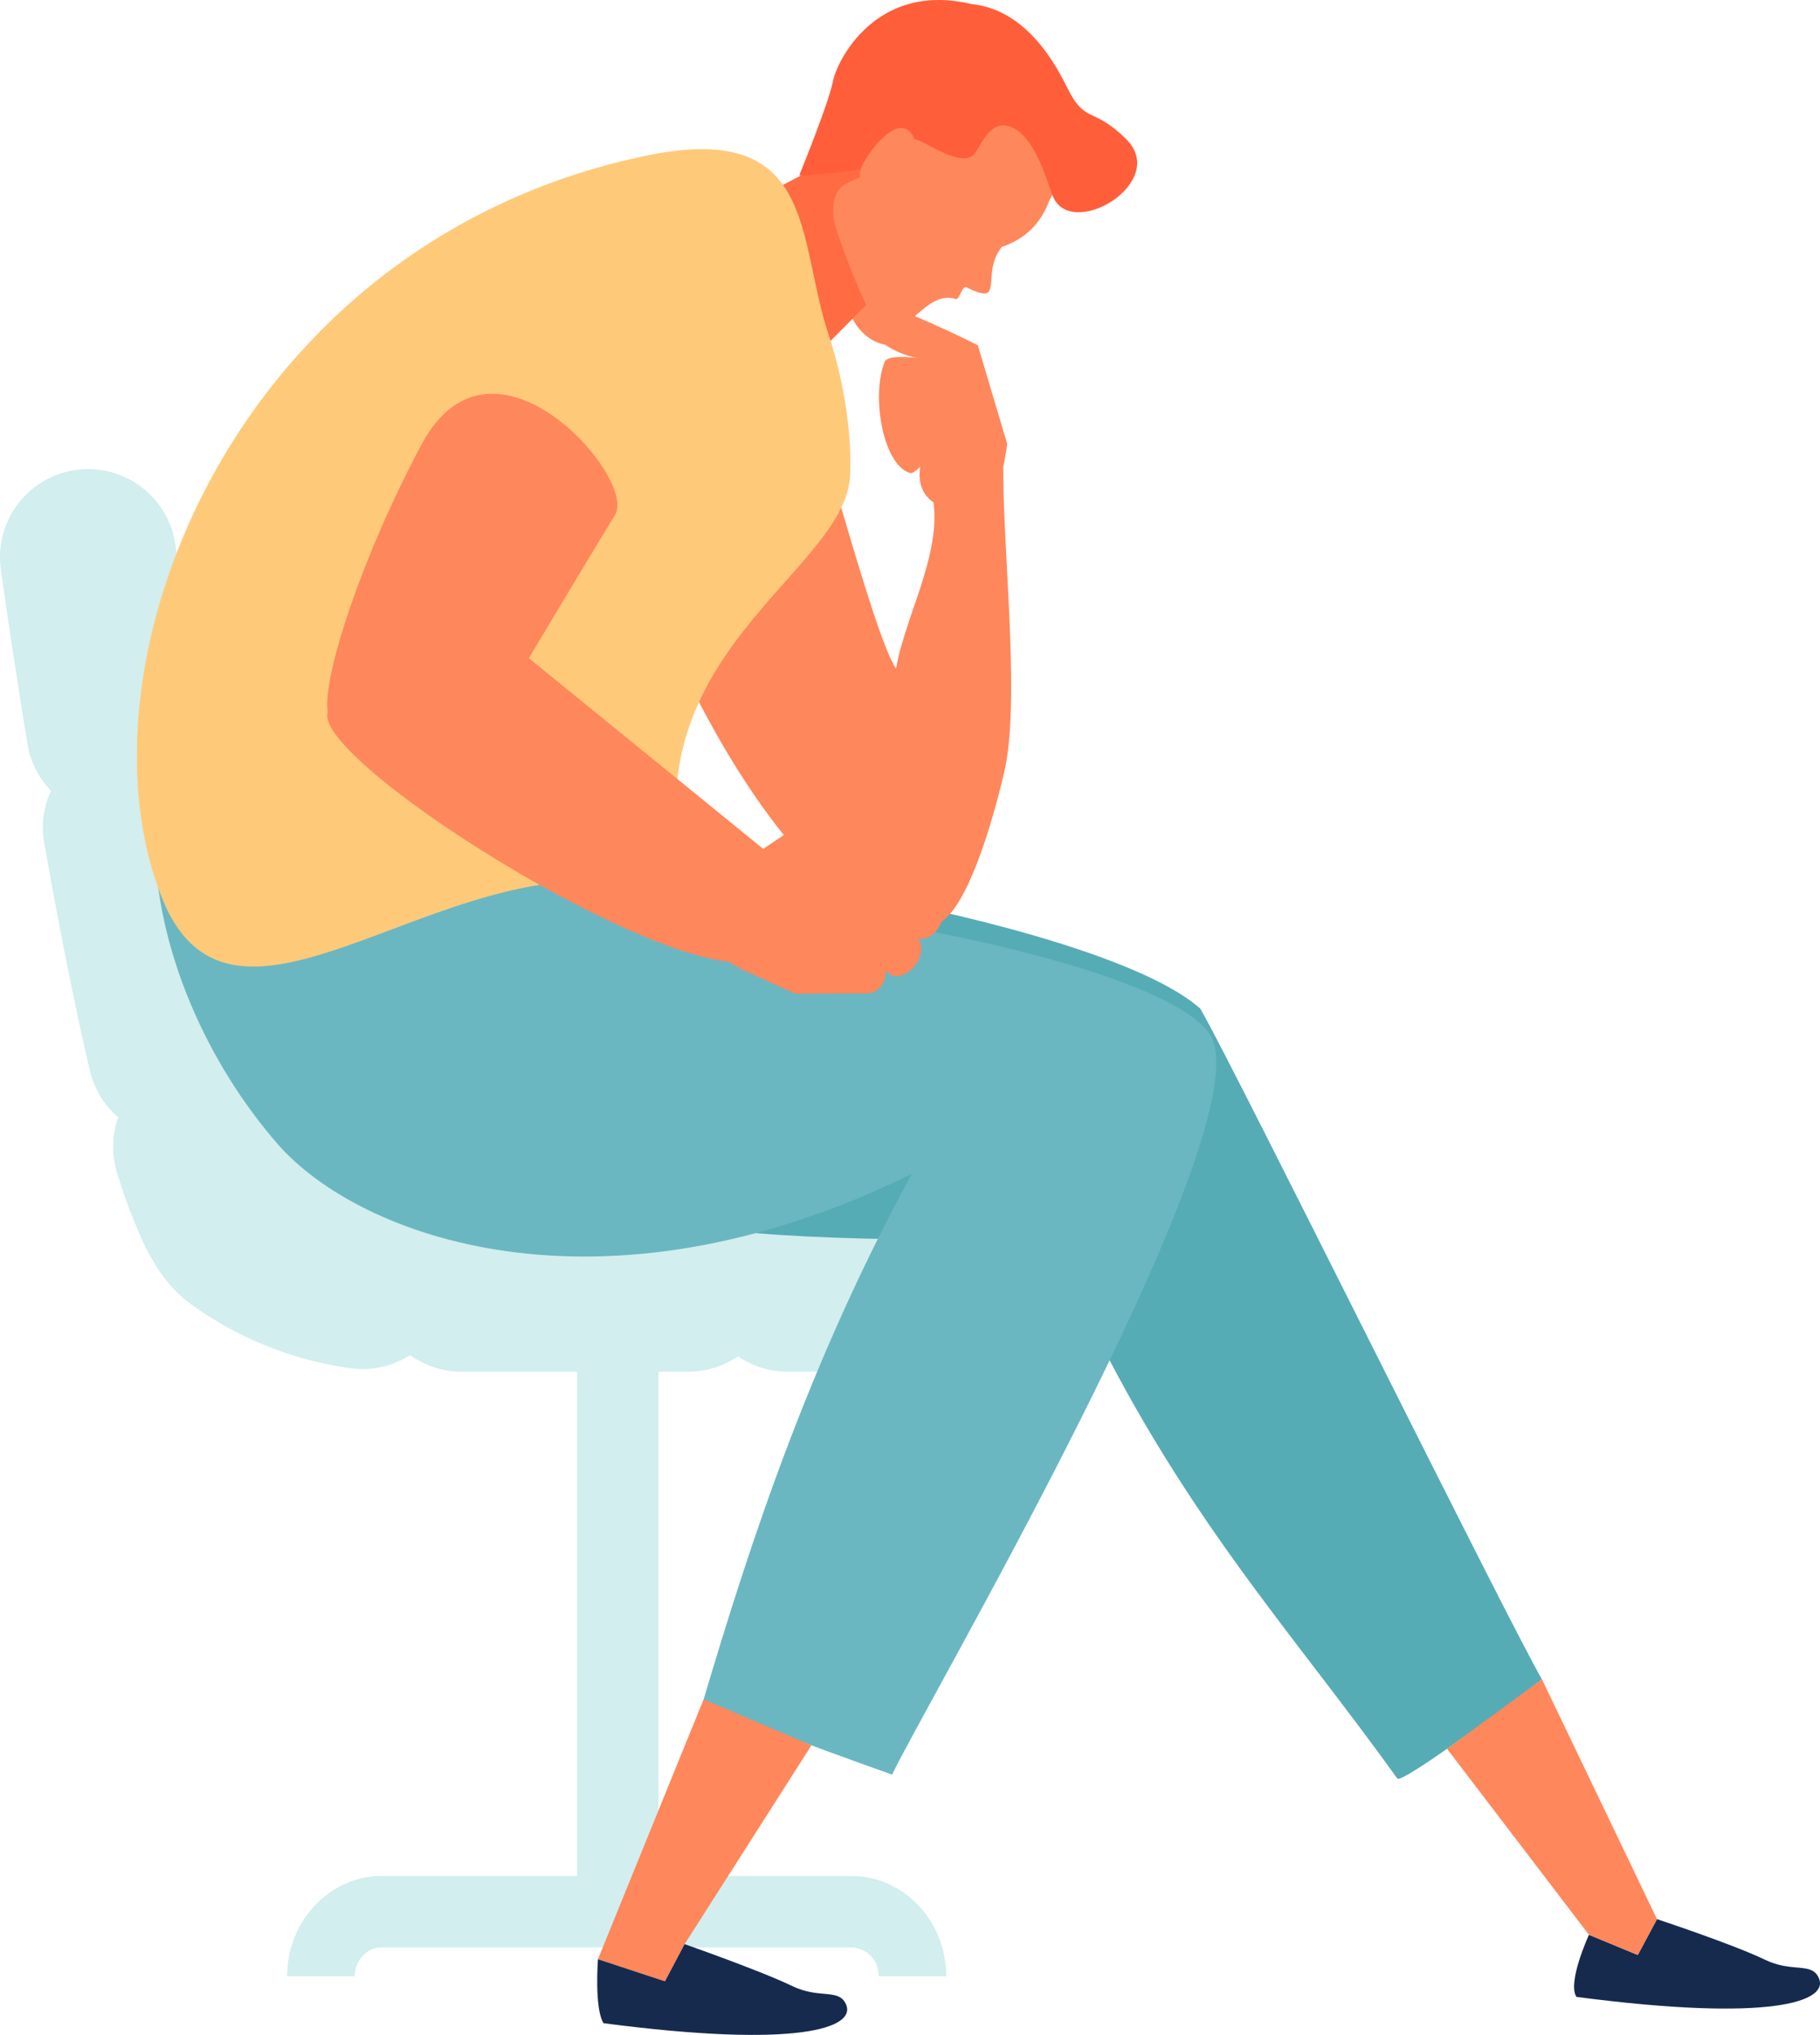
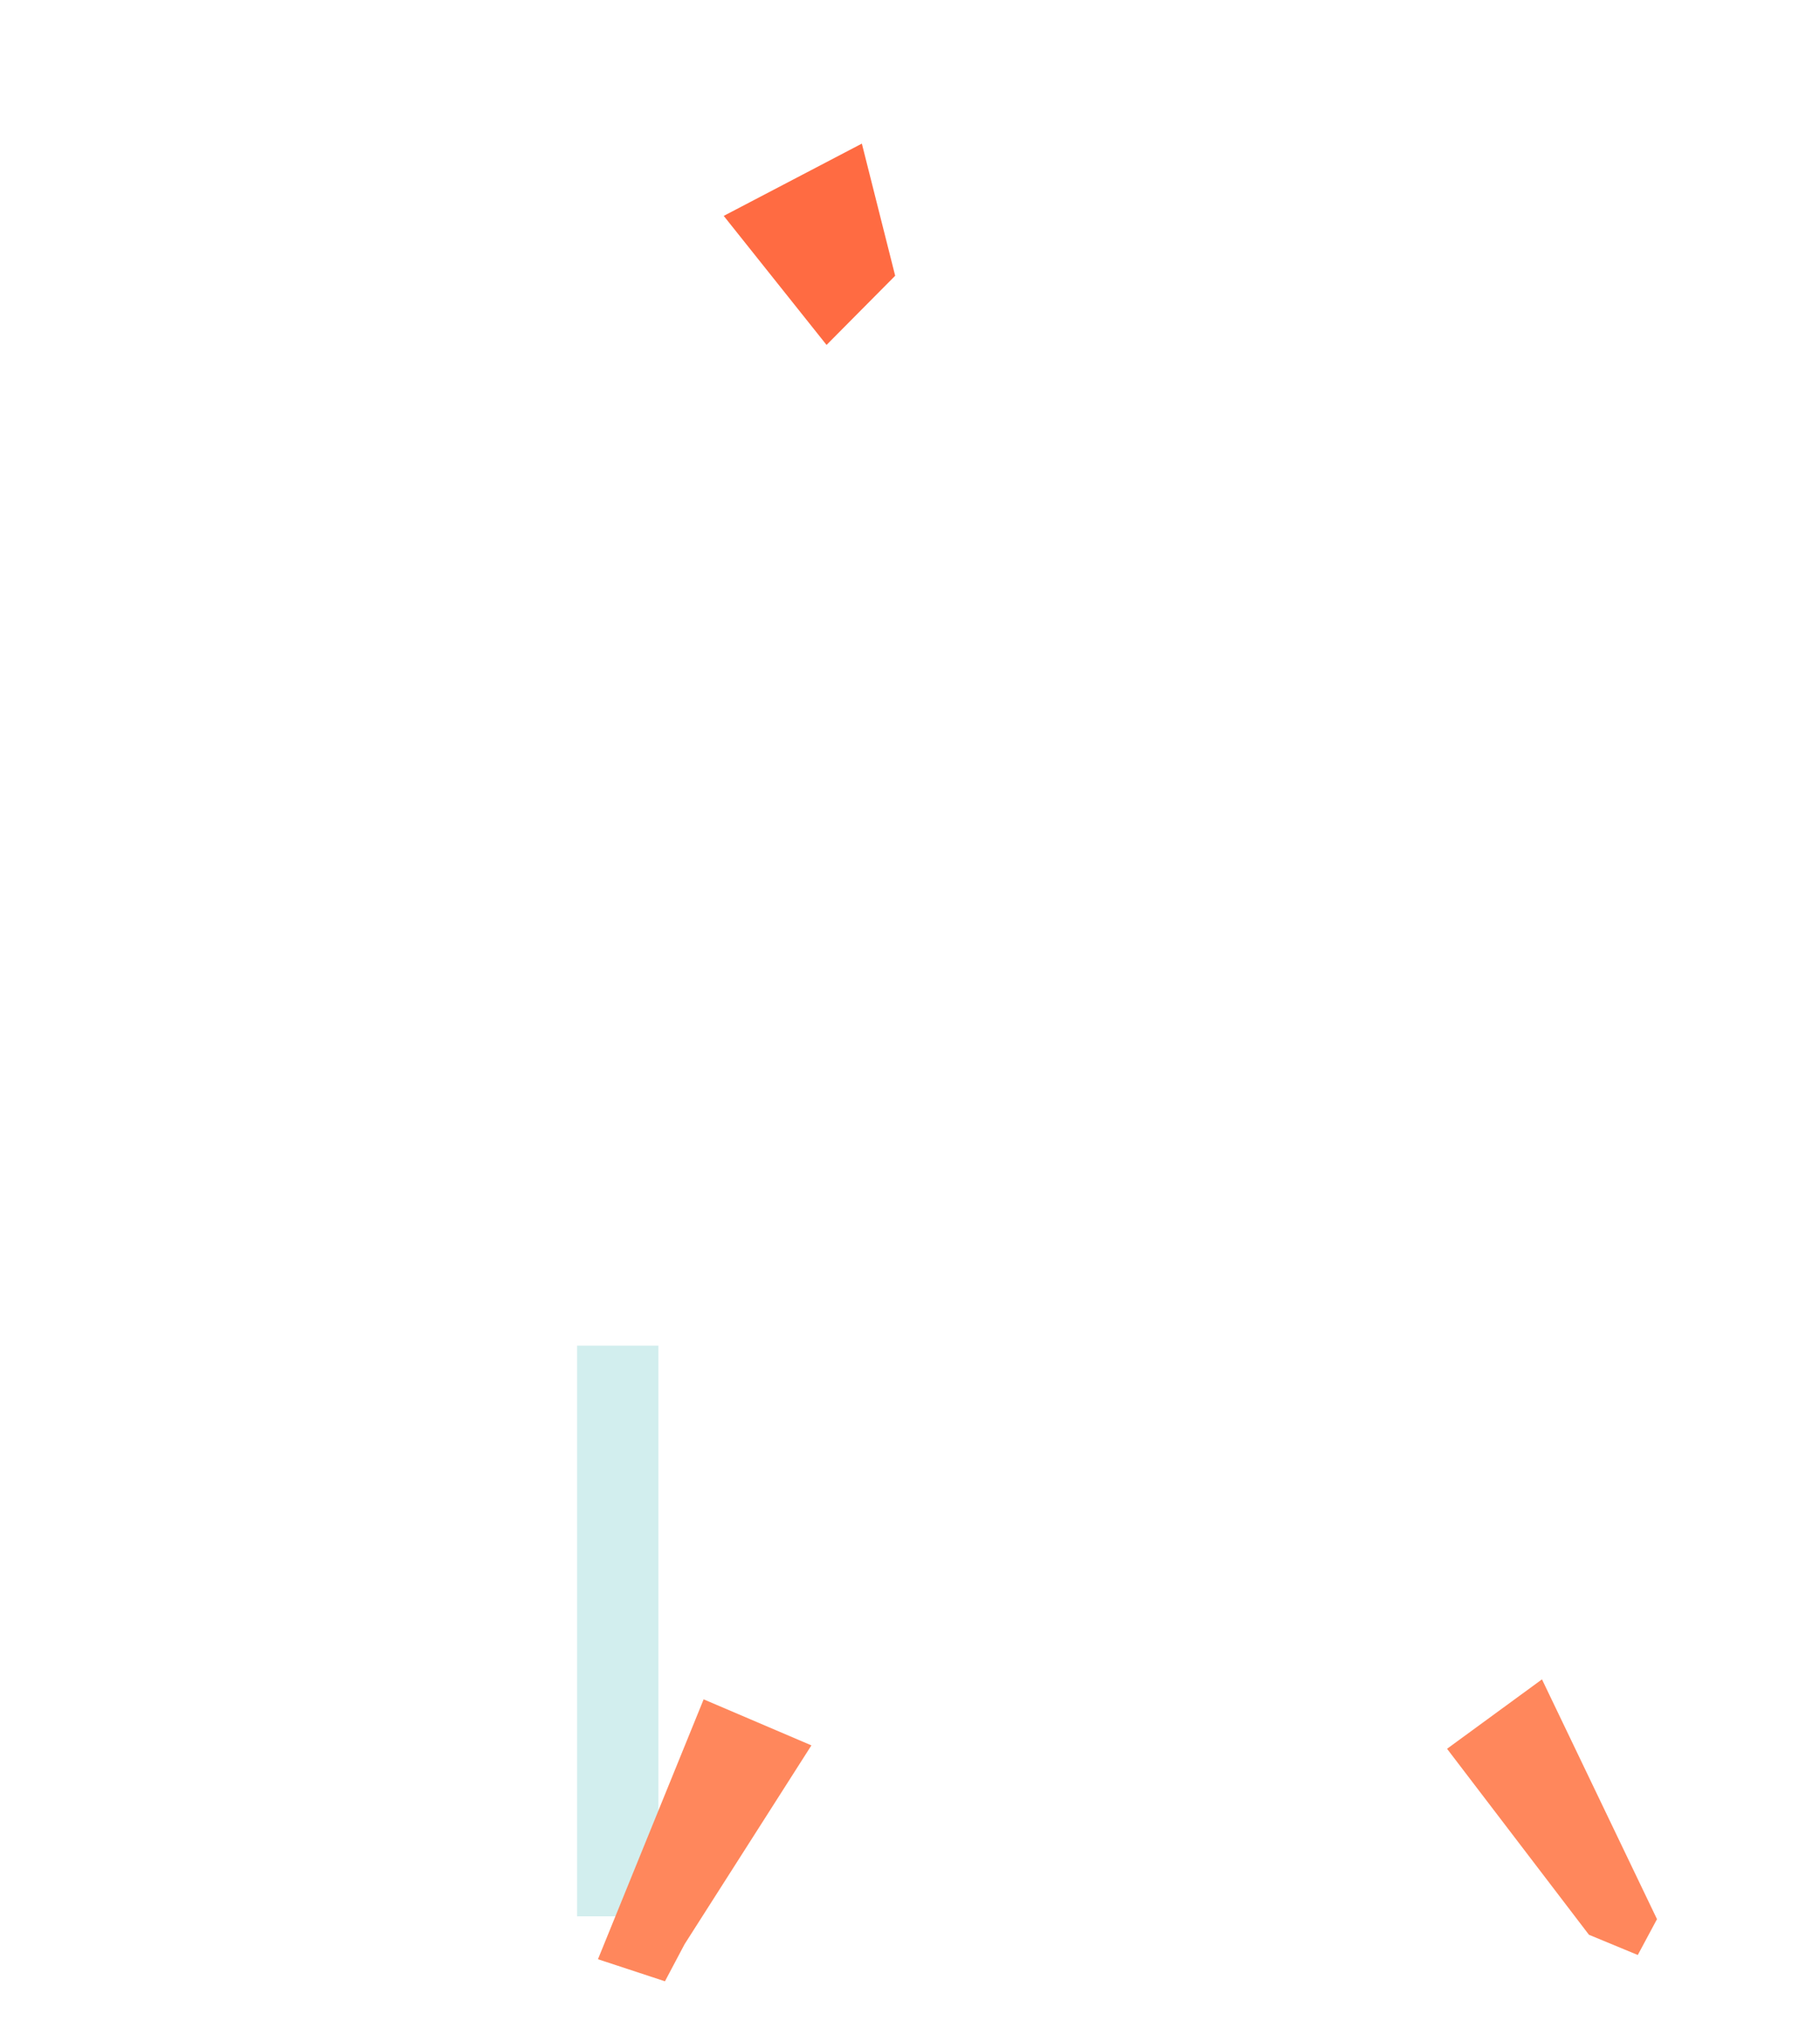
<svg xmlns="http://www.w3.org/2000/svg" width="619.068" height="691.839" viewBox="0 0 619.068 691.839">
  <defs>
    <clipPath id="a">
-       <path d="M0,527.784H619.068V-164.054H0Z" transform="translate(0 164.054)" fill="none" />
-     </clipPath>
+       </clipPath>
  </defs>
  <g transform="translate(0 164.054)">
-     <path d="M74.214,138.454H46.545V-55.568H74.214Z" transform="translate(149.742 349.014)" fill="#d2eeee" />
+     <path d="M74.214,138.454H46.545V-55.568H74.214" transform="translate(149.742 349.014)" fill="#d2eeee" />
    <g transform="translate(0 -164.054)" clip-path="url(#a)">
      <g transform="translate(97.675 637.803)">
-         <path d="M24.6,18.528H184.257a9.582,9.582,0,0,1,9.295,9.826h22.971c-.013-18.846-14.444-34.1-32.265-34.112H24.6C6.791-5.751-7.648,9.507-7.648,28.353H15.319c.013-5.415,4.171-9.826,9.286-9.826" transform="translate(7.648 5.759)" fill="#d2eeee" />
-       </g>
+         </g>
      <g transform="translate(0.001 159.487)">
-         <path d="M204.362,234.095a29.815,29.815,0,0,1-16.873-5.2,29.825,29.825,0,0,1-16.873,5.2H93.472a29.861,29.861,0,0,1-17.505-5.638,29.861,29.861,0,0,1-20.339,4.47A121.13,121.13,0,0,1,1.336,211.086a44.264,44.264,0,0,1-10.678-11.3,75.7,75.7,0,0,1-5.79-10.387,183.187,183.187,0,0,1-8.54-22.87,29.837,29.837,0,0,1,.358-18.88A29.854,29.854,0,0,1-32.932,131.8c-5.693-24.24-10.986-51.677-15.544-77.452a29.835,29.835,0,0,1,2.29-17.758,29.854,29.854,0,0,1-8.017-16c-5.529-33.9-9.012-59.107-9.033-59.272a29.967,29.967,0,0,1,25.585-33.8,29.973,29.973,0,0,1,33.8,25.585s.207,1.48.611,4.3,1,6.941,1.763,12.107C.05-20.152,2.26-5.654,4.967,10.941v0A29.823,29.823,0,0,1,2.61,28.307a29.855,29.855,0,0,1,7.949,15.6c4.432,25.084,9.581,51.677,14.87,74.167a29.8,29.8,0,0,1-.911,16.843,29.827,29.827,0,0,1,9.063,13.815c1.476,4.77,2.91,8.856,4.154,11.935.62,1.569,1.215,2.88,1.683,3.838A61.08,61.08,0,0,0,63.9,173.549,29.876,29.876,0,0,1,77.27,178.9a29.834,29.834,0,0,1,16.2-4.753h77.144a29.822,29.822,0,0,1,16.873,5.2,29.812,29.812,0,0,1,16.873-5.2H281.5a29.975,29.975,0,1,1,0,59.951Z" transform="translate(63.523 72.765)" fill="#d2eeee" />
-       </g>
+         </g>
      <g transform="translate(151.88 294.53)">
        <path d="M28.859,2.412C4.673,40.2-89,126.071,155.5,126.071c2.239-36.44,81.222-61.625,91.25-79-36.082-30.836-204.8-57.1-217.891-44.655" transform="translate(8.97 0.75)" fill="#56acb5" />
      </g>
      <g transform="translate(359.819 341.676)">
        <path d="M5.046,75.3c34.623,73.673,72.6,113.614,108.836,164.287,1.636,2.3,49.231-33.708,49.231-33.708C151.254,185.533,58.013-3.058,47.031-21.921,41.844-30.832-21.9.2,5.046,75.3" transform="translate(1.568 23.406)" fill="#56acb5" />
      </g>
      <g transform="translate(535.417 652.482)">
        <path d="M49.519,10.517c9.3,4.5,15.747.751,18.277,6.077C71.7,24.83,51.438,31.818-14.594,23.16c-3.2-4.892,4.264-21.111,4.264-21.111L6.276,8.919,12.813-3.269S38.769,5.313,49.519,10.517" transform="translate(15.392 3.269)" fill="#162a4d" />
      </g>
    </g>
    <g transform="translate(492.207 406.908)">
      <path d="M54.482,62.191,47.946,74.374,31.334,67.5-16.935,4.268l32.291-23.6Z" transform="translate(16.935 19.331)" fill="#ff875c" />
    </g>
    <g transform="translate(0 -164.054)" clip-path="url(#a)">
      <g transform="translate(52.537 248.957)">
        <path d="M123.12,46.482c-4.6-2.281-4.095-51.7-18.34-56.607C55.022-27.255-34.276,11.455-38.27,20.188c0,39.333,18.458,78.523,42.015,105.479,27.217,31.144,108.937,62.473,215.627,9.986,58.306-29.208,99.5-25.366,102.363-45.225C312.706,63.8,156.056,35.594,123.12,46.482" transform="translate(38.27 14.448)" fill="#6ab7c1" />
      </g>
      <g transform="translate(239.332 342.042)">
        <path d="M59.417,33.931C18.763,104.459-3.069,173.544-18.461,225.162c-.805,2.716,64.122,25.594,64.122,25.594C55.368,229.67,168.358,37.284,154.741,1.244,151.093-8.409,105.653-31.1,59.417,33.931" transform="translate(18.469 10.547)" fill="#6ab7c1" />
      </g>
    </g>
    <g transform="translate(203.393 413.697)">
      <path d="M22.485,63.5,15.8,76.123l-22.789-7.5L28.958-19.737l36.66,15.65Z" transform="translate(6.989 19.737)" fill="#ff875c" />
    </g>
    <g transform="translate(0 -164.054)" clip-path="url(#a)">
      <g transform="translate(203.14 660.984)">
        <path d="M50.574,10.851c9.295,4.5,15.726.751,18.269,6.09,3.905,8.249-16.35,15.215-82.394,6.562-3.2-4.9-1.915-21.748-1.915-21.748l22.789,7.5,6.684-12.63S39.825,5.652,50.574,10.851" transform="translate(15.72 3.373)" fill="#162a4d" />
      </g>
      <g transform="translate(288.988 101.645)">
        <path d="M40.233,122.2c5.36-23.92-.742-76.3-.455-103.164.865-4.074,1.32-7.747,1.32-7.747l-9.99-33.543S-4.591-40.308-10.9-37.731C-15.669-35.787-9.116-23.8-.454-22.473A28.57,28.57,0,0,0,11.1-17.851C9.992-17.974.508-19.2-.542-16.645c-4.7,11.42-.649,35.306,8.717,37.849.97.266,3.382-2.168,3.382-2.168s-1.9,7.873,4.487,12.112c.008.051.008.1.017.152C18.367,49.547,6.429,69.886,3.291,87.721c-8.278-12.432-23.624,92.537,12.736,87.1,11.365-1.7,21.44-40.312,24.206-52.63" transform="translate(12.506 37.983)" fill="#ff875c" />
      </g>
      <g transform="translate(236.328 117.491)">
        <path d="M52.225,83.807C43.946,71.375,23.987-9.147,17.02-22.958,4.234-48.291-17.215,90.3-16.2,92.343c9.046,18.1,44.8,84,81.159,78.574,11.365-1.7-18.273-43.508-12.736-87.109" transform="translate(16.233 26.05)" fill="#ff875c" />
      </g>
    </g>
    <g transform="translate(246.172 -115.229)">
      <path d="M0,18.746,34.977,62.621,58.319,39.1,46.987-5.827Z" transform="translate(0 5.827)" fill="#ff6b42" />
    </g>
    <g transform="translate(0 -164.054)" clip-path="url(#a)">
      <g transform="translate(46.541 50.711)">
-         <path d="M185.1,84.6c-1.632,34.235-80.7,62.7-53.659,145.888-71.577-36.073-153.951,64.391-180.485-2.378C-80.479,149-24.353,5.367,115.285-24c58.77-12.365,51.487,27.711,62.481,60.765,5.891,17.725,7.9,35.749,7.329,47.835" transform="translate(57.534 26.296)" fill="#feca7a" />
-       </g>
+         </g>
      <g transform="translate(111.283 133.884)">
        <path d="M74.743,31.349C54.7,64.247,30,105.976,30,105.976s-51.082,4.812-53.056-7.46C-24.946,86.788-11.405,45.3,8.968,7.333,33.094-37.63,82.253,19.014,74.743,31.349" transform="translate(23.233 9.744)" fill="#ff875c" />
      </g>
      <g transform="translate(111.295 202.269)">
-         <path d="M35.735,2.9,137.25,85.468s19.589-14.115,26.813-13.634c3.458.236,11.078,8.118,11.078,8.118l28.63,13.516c2.176,1.59,2.281,5.3.228,8.282-1.813,2.606-4.685,3.791-6.828,2.99,1.6,2.033,1.274,5.562-.907,8.32-1.826,2.29-4.4,3.382-6.515,2.952,1.94,1.974,1.514,6-1,9.2-2.648,3.319-6.57,4.483-8.8,2.572l-1.21-1.025a6.61,6.61,0,0,1-1.506,5.335,5.872,5.872,0,0,1-5.364,2.492l-.008,0-23.772.1L129.524,126.2l-4.095-2.37C84.877,119.053-15.706,53.9-10.944,38.974-10.443,3.6,14.072-7.655,35.735,2.9" transform="translate(11.108 0.9)" fill="#ff875c" />
-       </g>
+         </g>
      <g transform="translate(283.404 32.064)">
        <path d="M56.351,10.18C50.068,3.129,42.182-4.53,31.7-2.957c-6.368.974-14.2,8.371-21.495,15.085C8.1-1.468-5.472,14.768-7.521,19.71a17.2,17.2,0,0,0-.886,5.377c-5.976,2.446-9.518,3.547-9.071,13.309C-17.293,42.656-4.219,77.131-.019,77.81c7.679,1.244,14.477-14.667,24.3-11.323,1.484-.384,2.02-4.871,3.711-3.981,3.268,1.691,6.575,2.842,7.477,1.32,1.7-2.88-.46-8.835,4.361-15.11C52.809,44.368,55.318,34.1,56.41,32.172c5.28-9.2,6.22-14.924-.059-21.992" transform="translate(17.516 3.164)" fill="#ff875c" />
      </g>
      <g transform="translate(271.869 0)">
        <path d="M84.752,36C73.168,24.635,71.034,31.344,64.527,18.115,55.2-.837,43.669-8.655,32.278-9.79c-32.459-7.8-45.828,19.226-47.19,26.328-1.425,7.443-11.433,31.869-11.433,31.869l2.336.076c10.779-.928,12.2-1.231,18.551-2.151,1.607-4.761,13.579-21.474,18.37-10.151,3.673.426,15.22,9.615,19.972,5.33,1.889-1.7,4.677-10.374,10.391-10.054,9.244.514,14.043,16.856,16.468,23.629C65.514,71.15,99.942,50.874,84.752,36" transform="translate(26.344 11.189)" fill="#ff5e3a" />
      </g>
    </g>
  </g>
</svg>